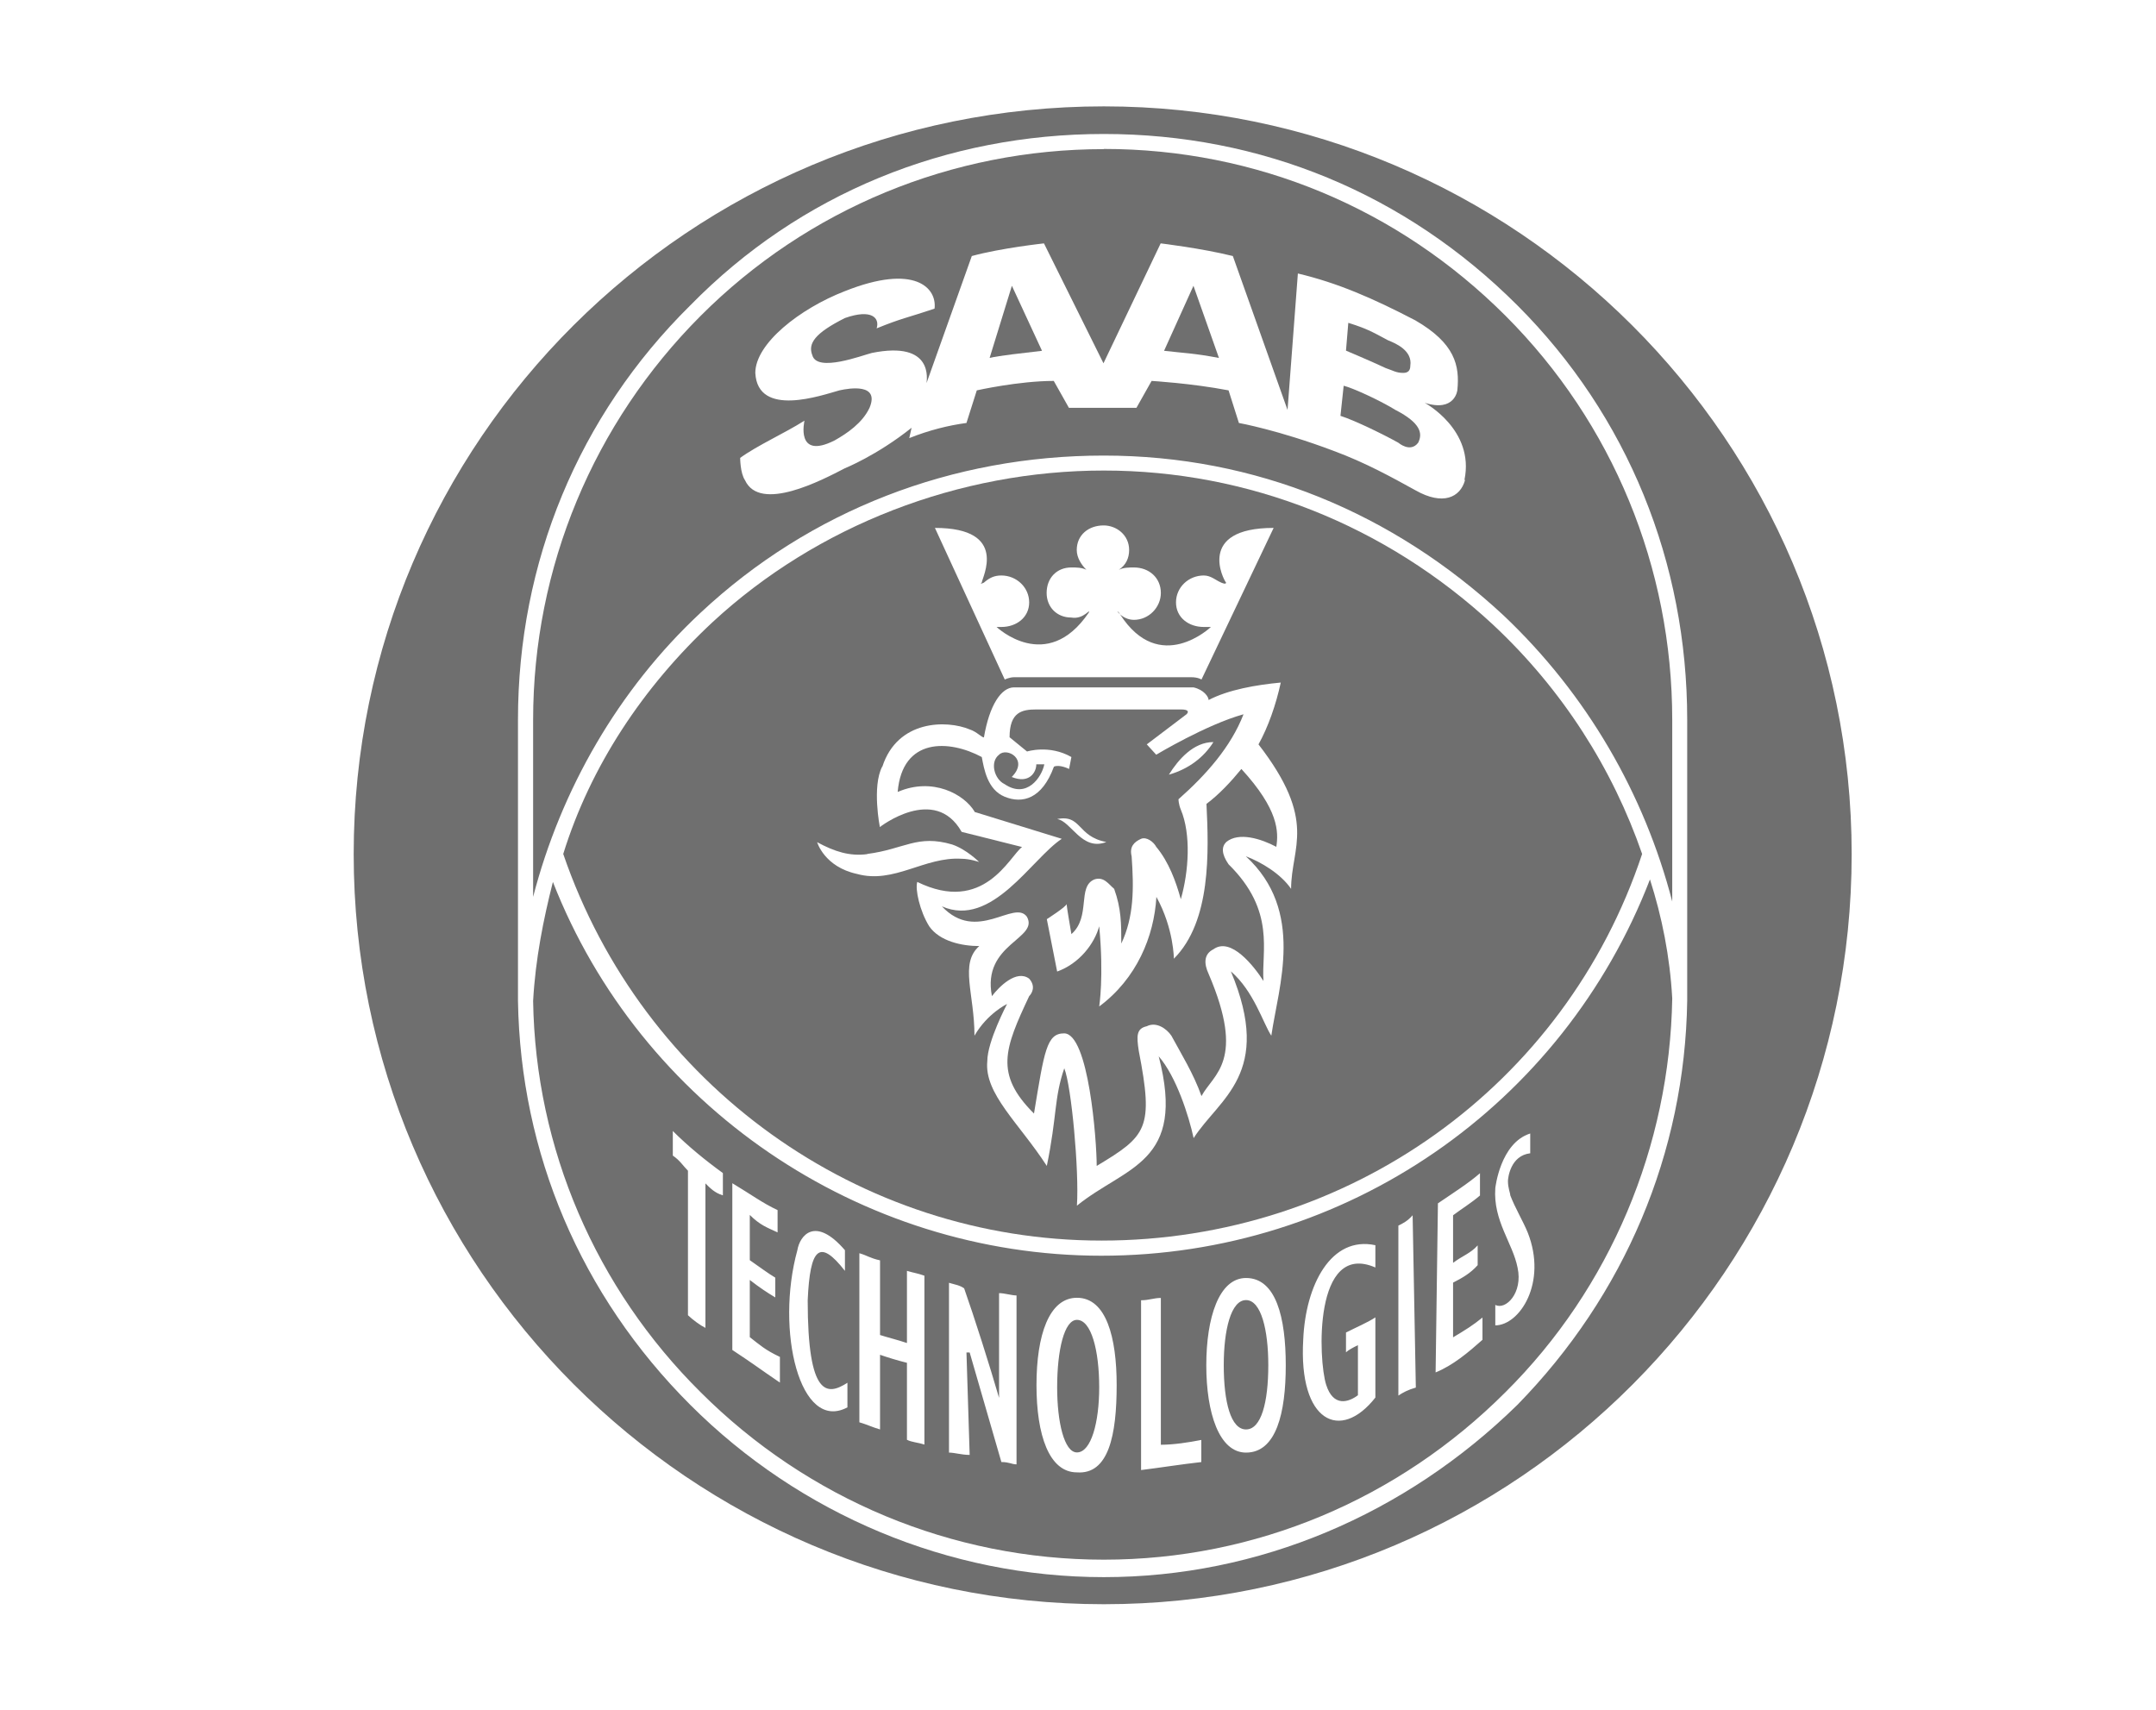
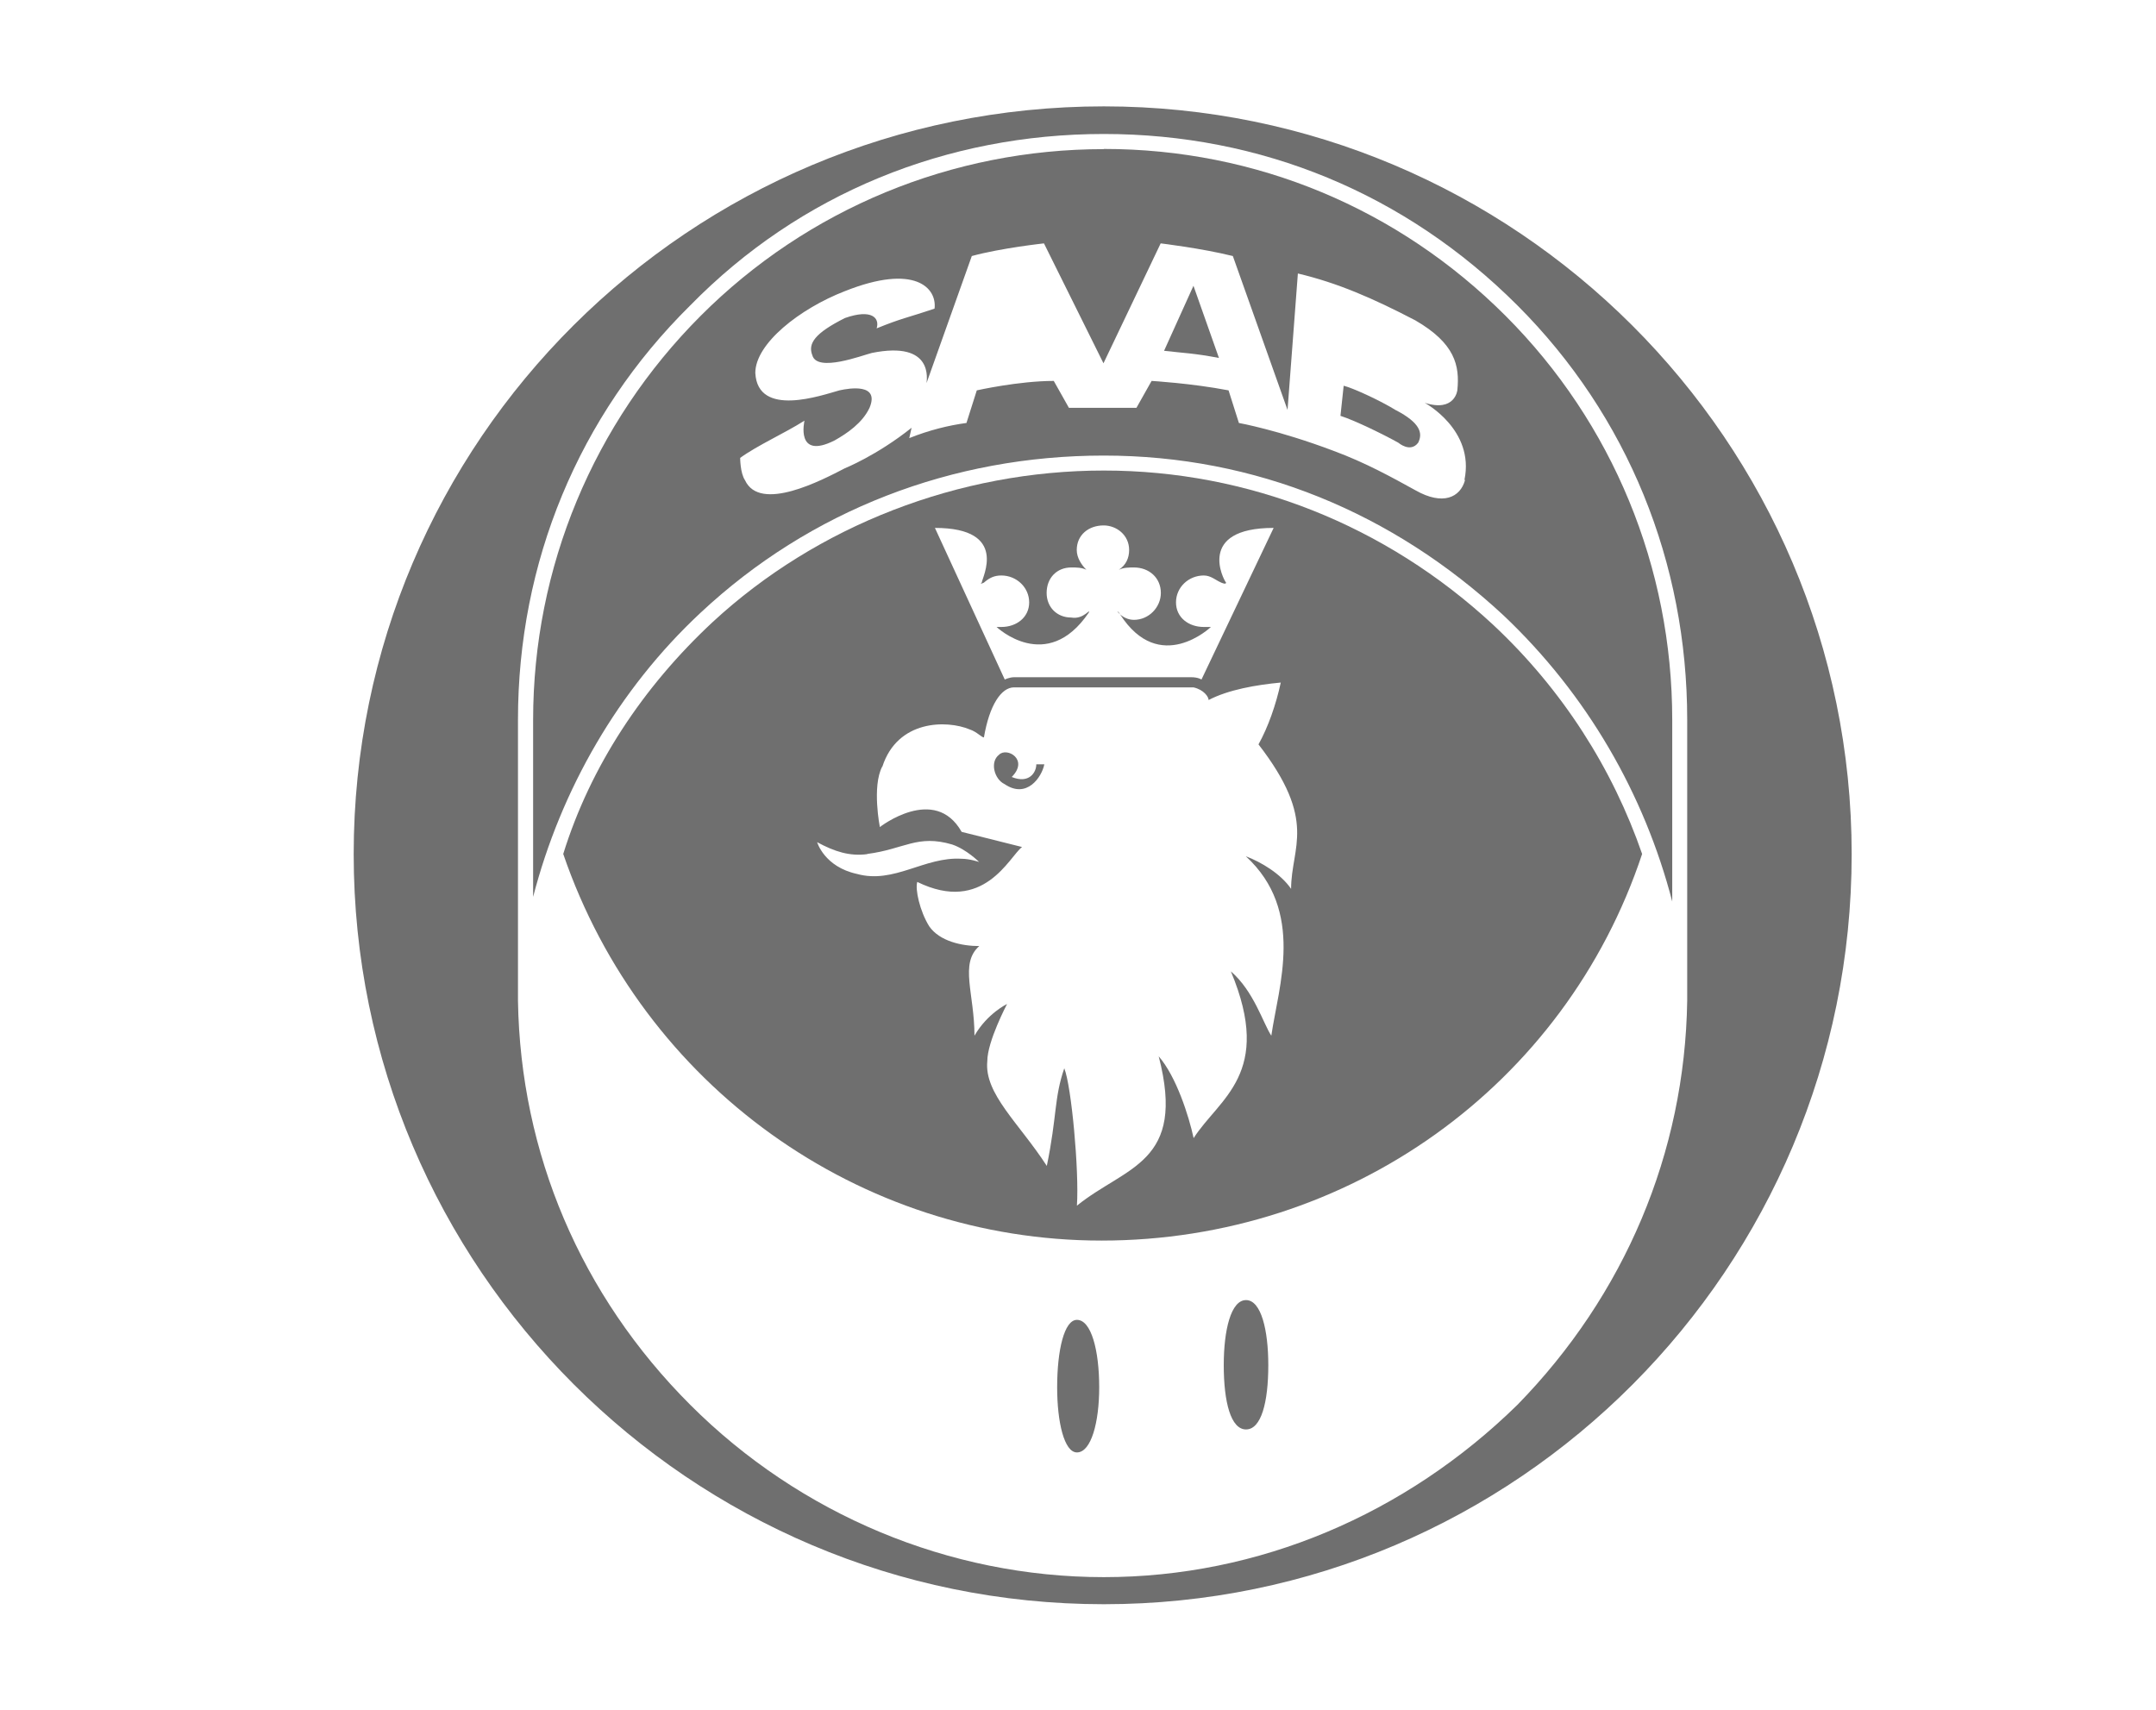
<svg xmlns="http://www.w3.org/2000/svg" id="Layer_1" data-name="Layer 1" viewBox="0 0 121 96">
  <defs>
    <style>
      .cls-1 {
        fill: #6f6f6f;
      }
    </style>
  </defs>
  <path class="cls-1" d="M65.34,19.69c1.11.13,1.65.13,3.07.4l-1.43-4.05-1.65,3.65Z" />
  <path class="cls-1" d="M62.86,34.48s-.04-.06-.06-.09c-.14-.16-.1-.05.06.09Z" />
-   <path class="cls-1" d="M55.54,20.09c.53-.13,1.83-.27,2.94-.4l-1.69-3.65-1.25,4.05Z" />
  <path class="cls-1" d="M56.38,44.01c1.25.85,2.09-.4,2.23-1.11h-.45c0,.45-.4,1.11-1.38.71.98-.98-.27-1.69-.71-1.25-.53.4-.27,1.38.31,1.65Z" />
-   <path class="cls-1" d="M78.75,20.93c.27,0,.4-.13.4-.4.13-.85-.8-1.25-1.25-1.43-.98-.53-1.25-.67-2.23-.98l-.13,1.56s1.38.58,2.23.98c.4.13.58.27.98.27Z" />
-   <path class="cls-1" d="M61.82,70.48c-13.59,0-25.88-8.42-30.79-20.98-.53,2.09-.98,4.32-1.11,6.68.13,8.29,3.52,16.13,9.4,21.96,6.01,6.01,14.12,9.4,22.63,9.4s16.53-3.39,22.54-9.4c5.88-5.84,9.22-13.81,9.36-22.1-.13-2.36-.58-4.59-1.25-6.68-4.9,12.7-17.06,21.12-30.79,21.12ZM40.57,67.09c-.45-.13-.71-.4-.98-.67v8.11c-.27-.13-.71-.45-.98-.71v-8.11c-.27-.27-.45-.58-.85-.85v-1.38c.85.85,1.83,1.65,2.81,2.36v1.25ZM43.77,77.6c-1.25-.85-1.38-.98-2.67-1.83v-9.36c1.11.67,1.69,1.11,2.54,1.51v1.25c-.58-.27-.98-.4-1.56-.98v2.54c.58.4.98.71,1.43.98v1.11c-.45-.27-.85-.53-1.43-.98v3.21c.58.45.85.71,1.69,1.11v1.43ZM47.56,78.99c-2.67,1.43-4.05-4.32-2.81-8.82.13-.8.98-1.96,2.67,0v1.16c-1.43-1.83-1.96-1.29-2.09,1.65,0,5.48,1.11,5.35,2.23,4.63v1.38ZM51.88,81.08c-.4-.13-.71-.13-.98-.27v-4.32c-.53-.13-1.11-.31-1.51-.45v4.19c-.45-.13-.71-.27-1.16-.4v-9.49c.45.13.58.27,1.16.4v4.19c.4.13.98.27,1.51.45v-4.05c.45.13.58.13.98.27v9.49ZM57.05,82.19c-.27,0-.4-.13-.85-.13-.53-1.83-1.25-4.32-1.78-6.15h-.18l.18,5.75c-.45,0-.85-.13-1.16-.13v-9.53c.45.13.58.13.85.31.58,1.65,1.43,4.32,1.96,6.15v-5.88c.31,0,.71.13.98.13v9.49ZM60.44,82.64c-1.56,0-2.27-2.09-2.27-4.9s.71-4.9,2.27-4.9c1.65,0,2.23,2.23,2.23,4.9,0,2.81-.45,5.03-2.23,4.9ZM67.43,82.06c-1.16.13-2.27.31-3.39.45v-9.53c.45,0,.71-.13,1.11-.13v8.24c.71,0,1.56-.13,2.27-.27v1.25ZM69.93,81.53c-1.51,0-2.23-2.23-2.23-4.9s.71-4.9,2.23-4.9c1.69,0,2.23,2.23,2.23,4.9s-.53,4.9-2.23,4.9ZM77.19,71.14c-3.48-1.51-3.21,5.21-2.76,6.59.4,1.25,1.25.98,1.78.58v-2.81c-.27.13-.53.27-.67.4v-1.11c.53-.27,1.25-.58,1.65-.85v4.5c-1.96,2.5-4.32,1.38-4.05-3.25.13-3.07,1.56-5.84,4.05-5.3v1.25ZM78.48,78.32v-9.53c.27-.13.53-.27.8-.58l.18,9.67c-.45.13-.71.27-.98.45ZM83.2,75.2c-.8.71-1.65,1.43-2.63,1.83l.13-9.49c.85-.58,1.69-1.11,2.36-1.69v1.25c-.53.45-.98.71-1.51,1.11v2.67c.53-.4.98-.53,1.38-.98v1.11c-.4.45-.85.71-1.38.98v3.07c.67-.4,1.11-.67,1.65-1.11v1.25ZM83.92,74.4v-1.16c.58.31,1.56-.67,1.25-2.09-.27-1.38-1.38-2.63-1.25-4.46,0,0,.27-2.54,1.96-3.07v1.11c-1.11.13-1.25,1.38-1.25,1.56,0,.4.13.67.13.8.27.71.71,1.43.98,2.09,1.11,2.81-.45,5.21-1.83,5.21Z" />
  <path class="cls-1" d="M60.44,74.08c-.71,0-1.11,1.69-1.11,3.79,0,1.96.4,3.65,1.11,3.65.8,0,1.25-1.69,1.25-3.65,0-2.09-.45-3.79-1.25-3.79Z" />
  <path class="cls-1" d="M69.93,72.97c-.85,0-1.25,1.69-1.25,3.65,0,2.09.4,3.61,1.25,3.61s1.25-1.51,1.25-3.61c0-1.96-.4-3.65-1.25-3.65Z" />
  <path class="cls-1" d="M61.95,8.37c-8.51,0-16.62,3.34-22.63,9.36s-9.4,14.12-9.4,22.68v9.93c1.56-6.01,4.77-11.63,9.4-15.95,6.15-5.75,14.12-8.82,22.63-8.82s16.22,3.21,22.41,8.95c4.72,4.46,7.93,10.07,9.49,16.08v-10.2c0-8.55-3.34-16.66-9.36-22.68-6.01-6.01-13.99-9.36-22.54-9.36ZM82.22,26.95c-.27.98-1.25,1.43-2.76.58-1.29-.71-2.81-1.56-4.63-2.23-3.07-1.16-5.3-1.56-5.3-1.56l-.58-1.83c-2.09-.4-4.32-.53-4.32-.53l-.85,1.51h-3.79l-.85-1.51c-1.96,0-4.32.53-4.32.53l-.58,1.83c-.98.13-2.09.4-3.21.85l.13-.58c-1.96,1.56-3.74,2.27-3.74,2.27-1.29.67-4.77,2.5-5.61.67-.27-.4-.27-1.25-.27-1.25.98-.71,2.49-1.38,3.61-2.09,0,0-.53,2.23,1.69,1.11.71-.4,1.56-.98,1.96-1.83.58-1.38-1.11-1.11-1.69-.98-.98.27-4.59,1.56-4.72-.98,0-1.65,2.5-3.61,5.03-4.59,3.92-1.56,5.17-.18,5.03.98-1.56.53-1.83.53-3.25,1.11.18-.58-.27-1.11-1.78-.58-1.69.85-2.09,1.43-1.83,2.09.27.98,2.81,0,3.34-.13,3.52-.71,3.07,1.56,3.07,1.69l2.54-7.13c1.65-.45,4.05-.71,4.05-.71l3.34,6.73,3.21-6.73s2.27.27,4.05.71l3.07,8.64.58-7.66c2.23.53,4.19,1.38,6.59,2.63,2.23,1.29,2.5,2.54,2.36,3.92,0,0-.13,1.25-1.83.71,0,0,2.81,1.51,2.23,4.32Z" />
  <path class="cls-1" d="M61.82,69.63c13.86,0,26.02-8.69,30.34-21.7-1.65-4.77-4.46-9.22-8.38-12.88-6.01-5.57-13.72-8.64-21.83-8.64s-16.08,3.07-21.96,8.51c-3.92,3.65-6.86,8.11-8.38,13.01,4.46,13.01,16.62,21.7,30.21,21.7ZM55.09,32.7c-.13.13.13,0,.13,0,.31-.27.58-.4.98-.4.85,0,1.56.67,1.56,1.51s-.71,1.38-1.56,1.38h-.27s2.81,2.67,5.17-.8c.13-.31-.27.4-.98.27-.8,0-1.38-.58-1.38-1.38,0-.85.58-1.43,1.38-1.43.31,0,.58,0,.85.13-.27-.27-.54-.67-.54-1.11,0-.85.67-1.38,1.51-1.38.71,0,1.43.53,1.43,1.38,0,.45-.18.85-.58,1.11.27-.13.58-.13.85-.13.85,0,1.51.58,1.51,1.43,0,.8-.67,1.51-1.51,1.51-.35,0-.63-.17-.78-.31,2.22,3.46,5.1.71,5.1.71h-.4c-.85,0-1.56-.53-1.56-1.38s.71-1.51,1.56-1.51c.4,0,.67.27.98.4,0,0,.27.13.27,0-.13-.13-1.69-3.07,2.67-3.07l-4.05,8.51s-.18-.13-.58-.13h-9.93c-.27,0-.53.13-.53.13l-3.92-8.51c4.19,0,2.63,2.81,2.63,3.07ZM49.52,43.03c.85-2.63,3.61-2.63,4.9-2.09.4.13.67.45.8.45.31-1.83.98-2.81,1.69-2.81h10.07c.58.13.85.53.85.71,1.11-.58,2.67-.85,4.05-.98-.27,1.25-.71,2.5-1.25,3.47,3.34,4.32,1.83,5.75,1.83,8.11-.58-.85-1.69-1.51-2.54-1.83,3.34,3.07,1.83,7.31,1.43,10.07-.45-.67-.98-2.5-2.27-3.61,2.41,5.75-.67,7.13-2.09,9.36-.27-1.25-.98-3.47-1.96-4.59,1.56,6.01-1.83,6.15-4.59,8.38.13-1.96-.31-6.73-.71-7.71-.58,1.69-.4,2.67-.98,5.48-1.56-2.41-3.52-4.05-3.34-5.88,0-1.11,1.11-3.21,1.11-3.21,0,0-1.11.53-1.83,1.78,0-2.36-.85-4.05.27-5.03-.98,0-2.23-.27-2.81-1.11-.53-.85-.8-2.09-.67-2.49,3.74,1.83,5.17-1.43,5.88-1.96l-3.39-.85c-1.51-2.67-4.59-.27-4.59-.27,0,0-.45-2.27.13-3.39ZM48.67,47.93c2.09-.27,2.81-1.11,4.77-.53.8.27,1.51.98,1.51.98,0,0-.53-.18-.98-.18-2.09-.13-3.79,1.43-5.88.85-1.83-.4-2.23-1.78-2.23-1.78.98.53,1.83.8,2.81.67Z" />
  <path class="cls-1" d="M61.95,5.97c-23.21,0-42.1,18.76-42.1,41.97s18.89,42.1,42.1,42.1,41.97-18.89,41.97-42.1S85.03,5.97,61.95,5.97ZM85.16,78.85c-6.28,6.15-14.52,9.67-23.21,9.67s-17.06-3.52-23.21-9.67-9.53-14.12-9.67-22.68v-15.77c0-8.82,3.39-17.06,9.67-23.26,6.15-6.28,14.39-9.62,23.21-9.62s16.93,3.34,23.21,9.62c6.19,6.19,9.53,14.43,9.53,23.26v15.77c-.13,8.55-3.52,16.53-9.53,22.68Z" />
  <path class="cls-1" d="M78.35,23.03c-.85-.53-2.41-1.25-2.94-1.38l-.18,1.69c.85.27,2.54,1.11,3.25,1.51,0,0,.67.58,1.11,0,.27-.53.13-1.11-1.25-1.83Z" />
-   <path class="cls-1" d="M54.69,45.57l4.9,1.51c-1.69,1.11-3.92,5.03-6.73,3.79,1.96,2.09,4.05-.4,4.77.58.71,1.25-2.54,1.51-1.96,4.46.4-.53,1.38-1.51,2.09-.98.4.45.13.85,0,.98-1.38,2.94-1.96,4.37.27,6.59.58-3.52.71-4.5,1.69-4.5,1.38,0,1.83,6.01,1.83,7.44,2.81-1.69,3.21-2.09,2.36-6.46-.13-.85-.13-1.25.45-1.38.53-.27,1.11.13,1.38.53.53.98,1.25,2.14,1.69,3.39.67-1.25,2.5-1.96.4-6.86-.27-.58-.27-1.11.27-1.38.98-.71,2.27.94,2.81,1.78-.13-1.65.71-3.92-1.96-6.55-.4-.58-.4-.98-.13-1.25.71-.58,1.96-.18,2.81.27.13-.85.13-2.09-1.96-4.37-.58.71-1.25,1.43-1.96,1.96.13,2.67.27,6.59-1.83,8.69,0,0,0-1.69-.98-3.47-.13,2.23-1.11,4.59-3.21,6.15,0,0,.27-1.69,0-4.5-.27.98-1.11,2.09-2.36,2.54l-.58-2.94s1.11-.71,1.11-.85c0,.13.27,1.69.27,1.69,1.11-.98.31-2.67,1.29-3.07.53-.18.8.27,1.11.53.4,1.11.4,1.96.4,3.07.71-1.51.71-3.07.58-4.9-.13-.53.13-.8.53-.98.31-.13.71.18.85.45.71.85,1.11,1.96,1.38,2.94.45-1.56.58-3.65,0-5.03-.13-.31-.13-.58-.13-.58,1.56-1.38,2.94-2.94,3.65-4.77-2.09.58-4.9,2.27-4.9,2.27l-.53-.58,2.23-1.69c.13-.13.13-.27-.31-.27h-8.11c-.8,0-1.51.13-1.51,1.56l.98.8s1.25-.4,2.49.31l-.13.67s-.53-.27-.85-.13c-.67,1.83-1.78,2.09-2.76,1.69-.98-.4-1.16-1.56-1.29-2.23-1.83-.98-4.46-1.11-4.72,1.96,1.96-.85,3.74.13,4.32,1.11ZM68.1,41.65c-.53.85-1.38,1.51-2.5,1.83.53-.85,1.38-1.83,2.5-1.83ZM62.09,47.26c-1.38.53-1.96-1.16-2.76-1.29,1.38-.27,1.11.98,2.76,1.29Z" />
</svg>